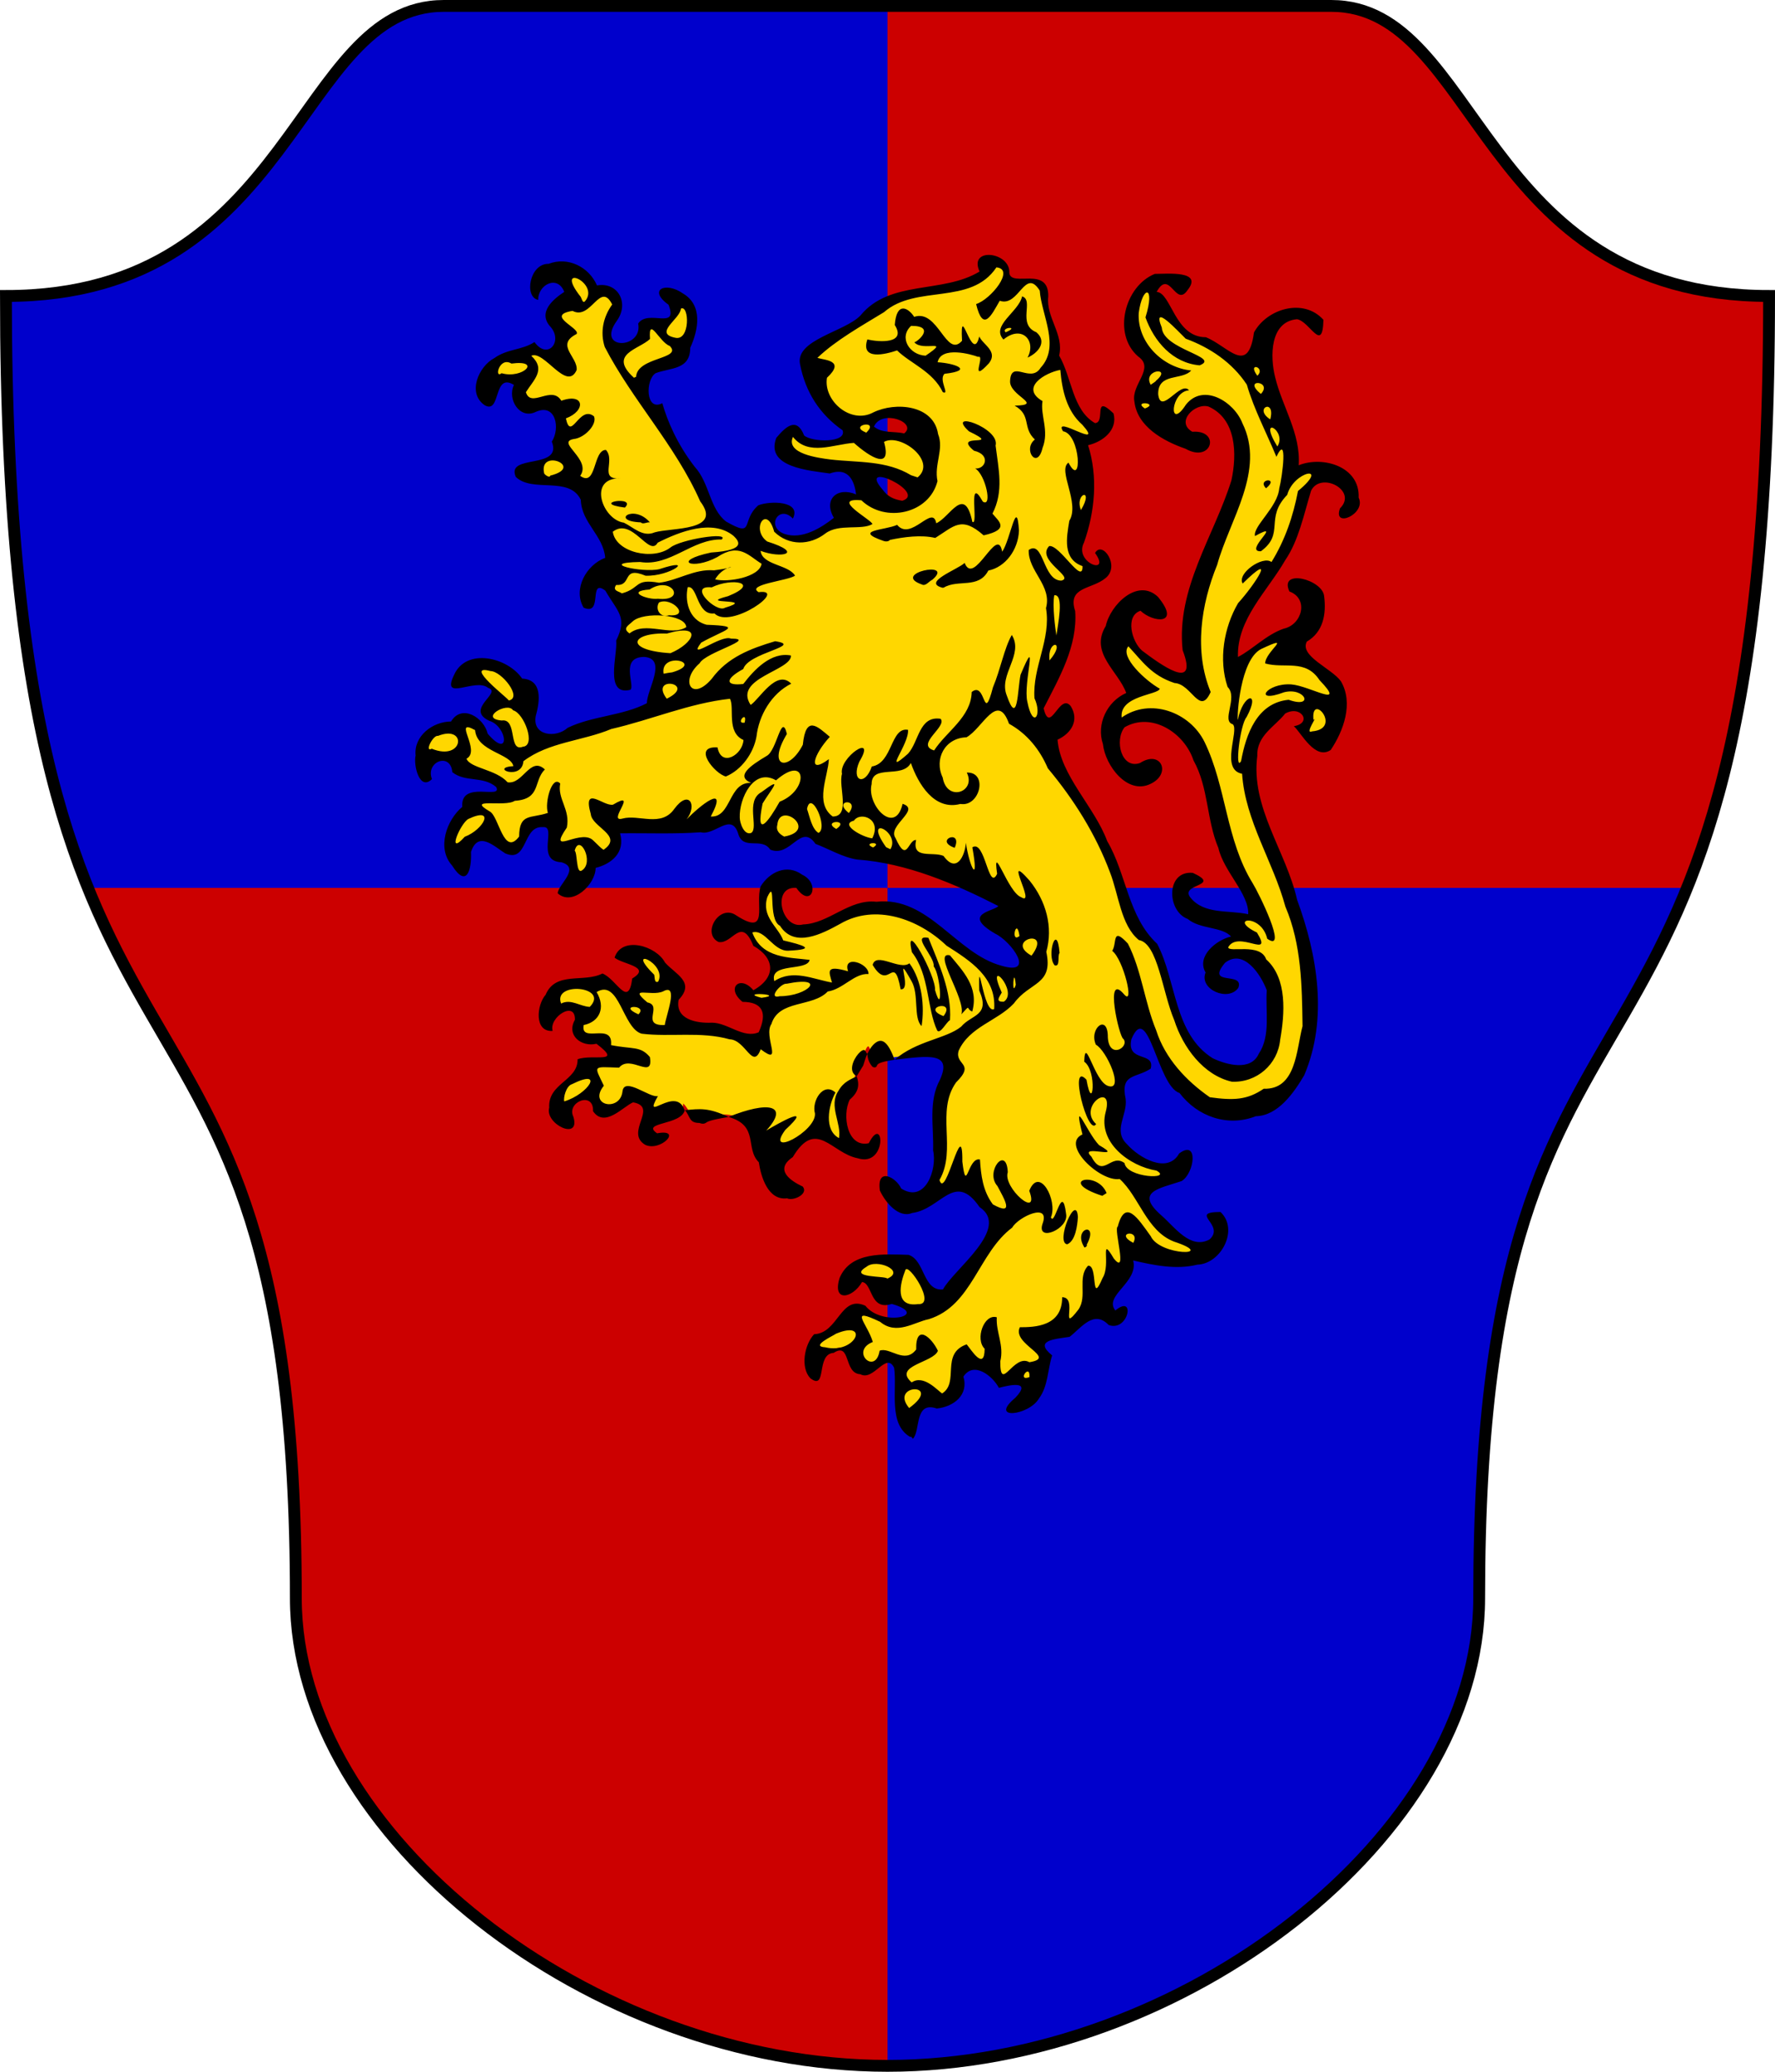
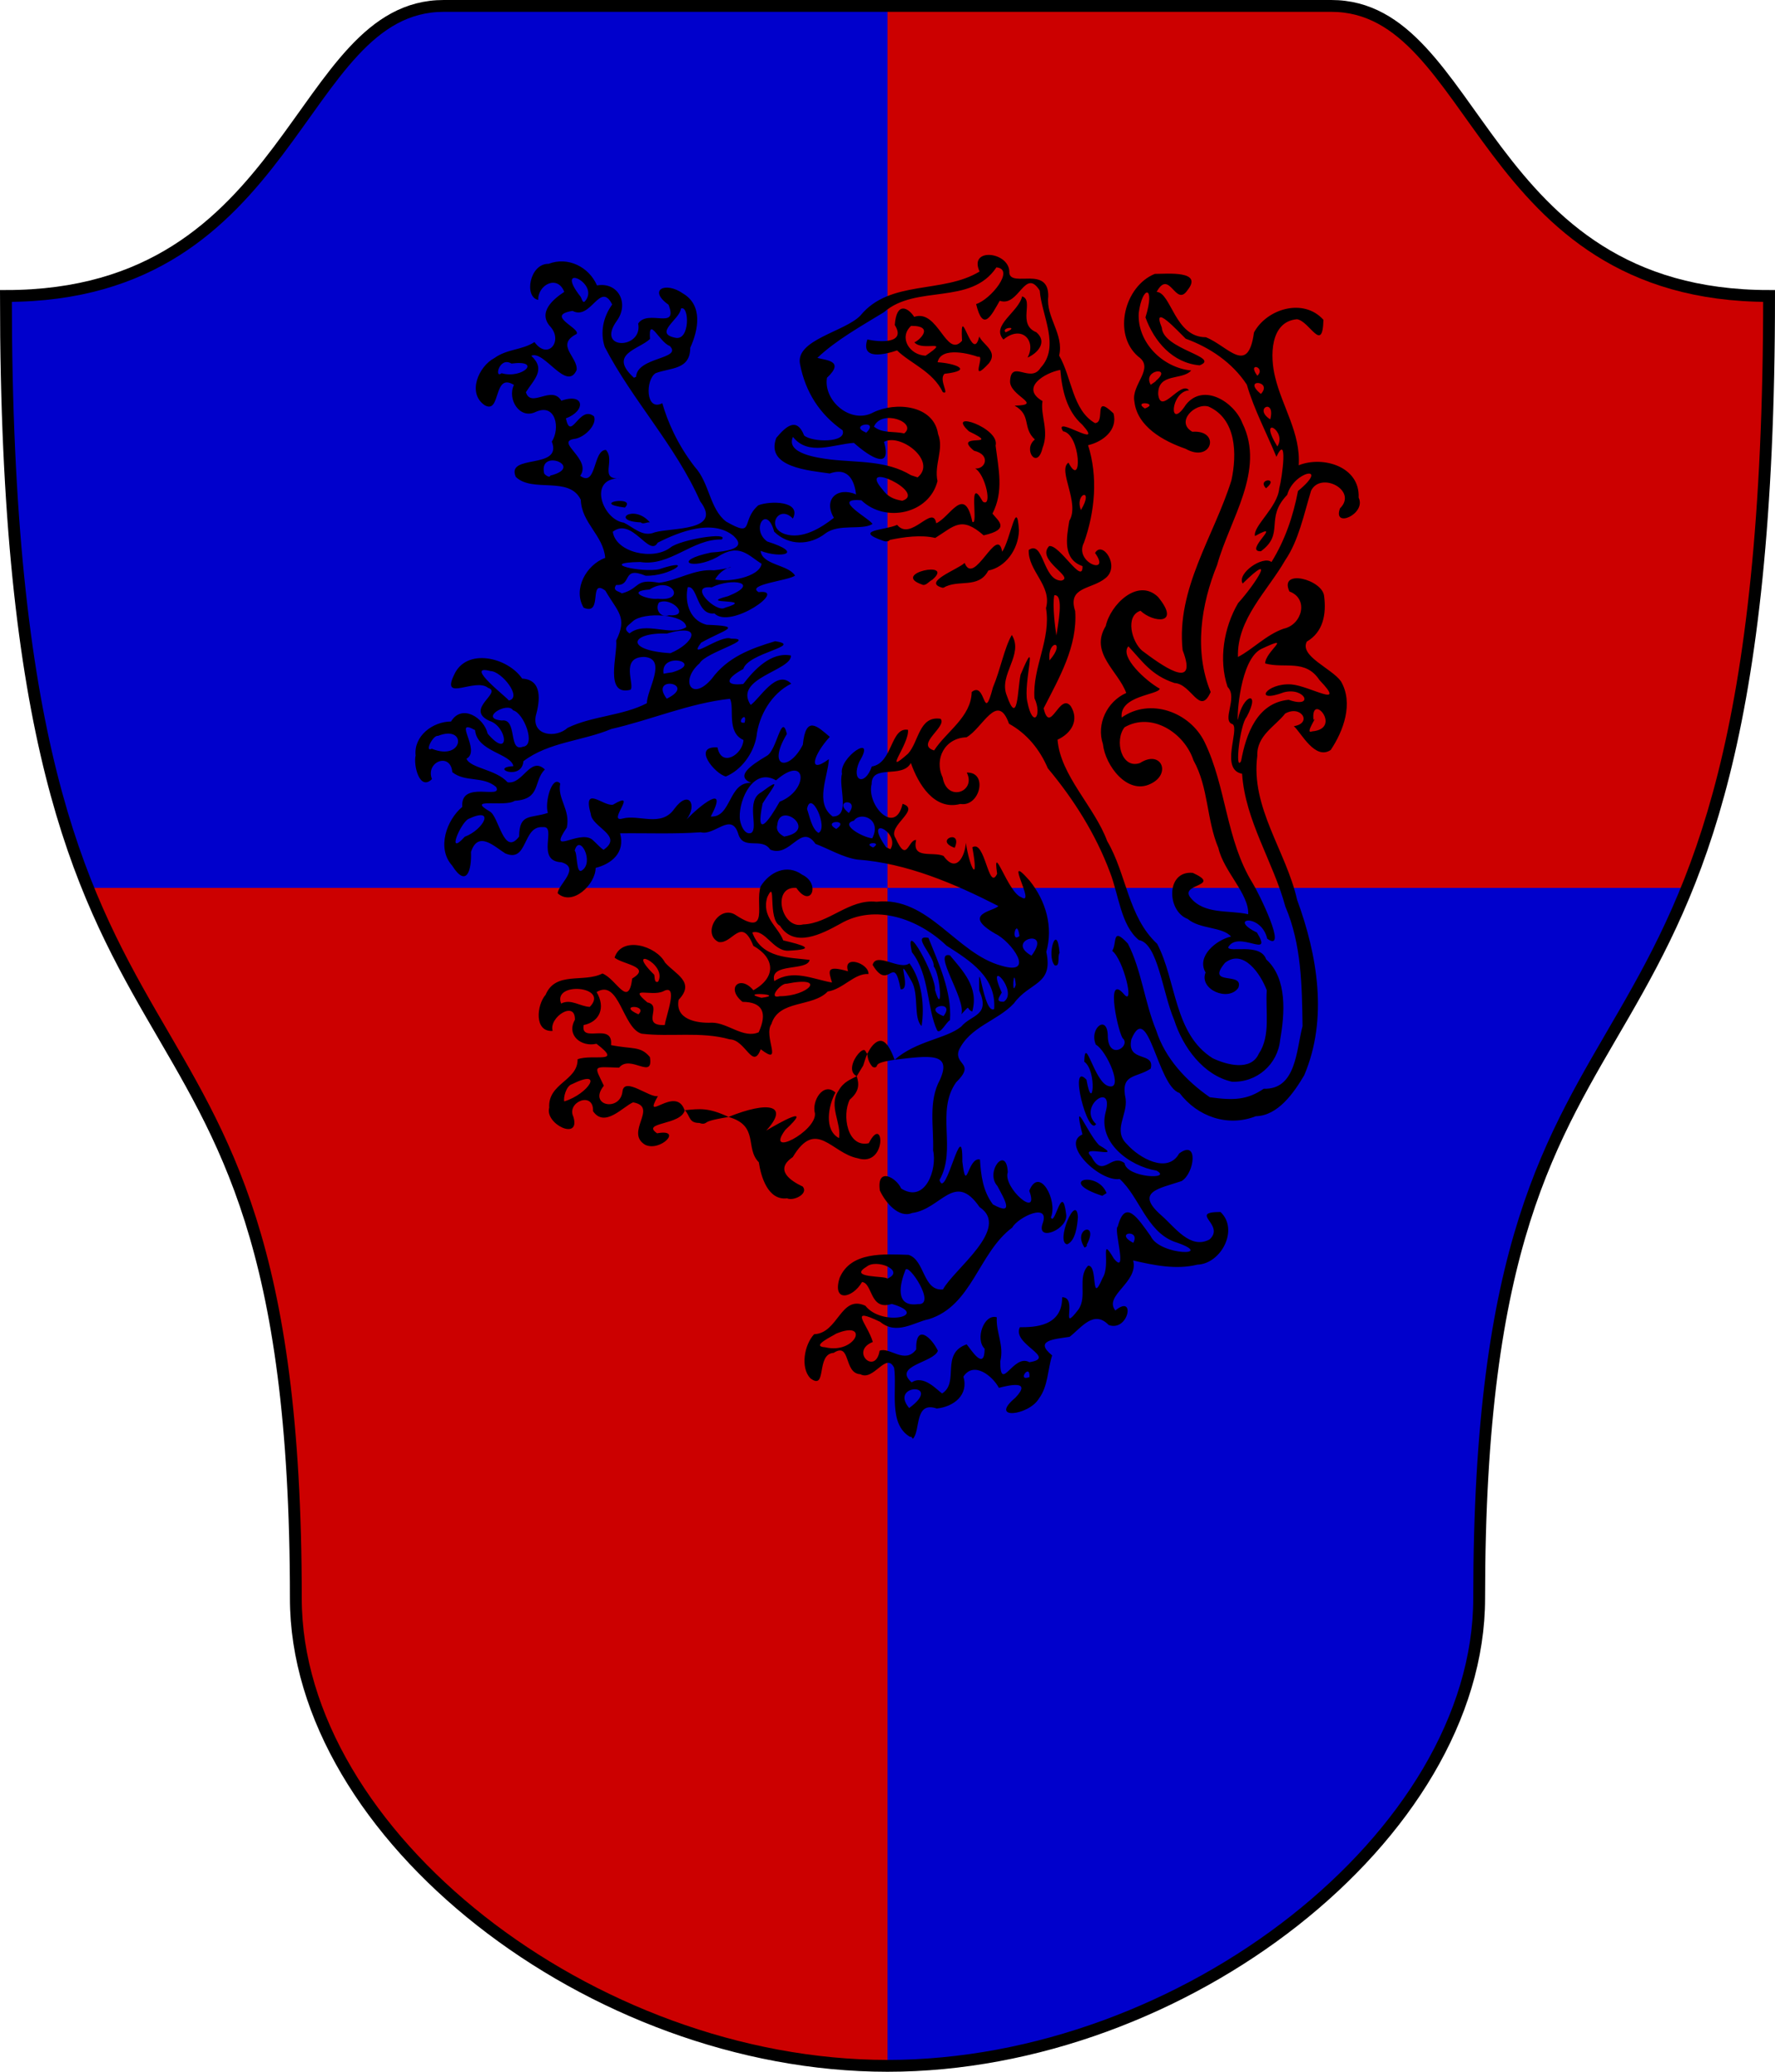
<svg xmlns="http://www.w3.org/2000/svg" width="120px" height="140px" viewBox="0 0 300 350" id="">
  <defs>
    <style type="text/css">
            .shield {
                fill: #0000cc;
            }
            .border {
                fill: none;
                stroke: #000000;
                stroke-width: 2;
            }
            .pattern {
                fill: #cc0000;
            }
            #charge_fill {
                fill: #ffd700;
            }
            #charge_outline {
                fill: #000000;
            }
        </style>
    <style type="text/css">
            .pattern {
                clip-path: url(#boundary);
            }
        </style>
    <clipPath id="boundary">
      <path d="M 75,1 C 50,1 50,50 1,50 C 1,200 50,150 50,270 C 50,310 100,349 150,349 C 200,349 250,310 250,270 C 250,150 299,200 299,50 C 250,50 250,1 225,1 C 200,1 100,1 75,1 z" id="boundary-italian" class="boundary" />
    </clipPath>
  </defs>
  <g>
    <path d="M 75,1 C 50,1 50,50 1,50 C 1,200 50,150 50,270 C 50,310 100,349 150,349 C 200,349 250,310 250,270 C 250,150 299,200 299,50 C 250,50 250,1 225,1 C 200,1 100,1 75,1 z" id="italian" class="shield" />
    <path d="M 150,0 L 150,150 L 300,150 L 300,0 z M 0,150 L 0,350 L 150,350 L 150,150 z" id="quarterly" class="pattern" />
-     <path id="charge_fill" d="m 166.72,43.58 c -2.13,0.1 0.35,2.91 -1.53,3.03 -6.34,3.4 -15.23,1.26 -20.03,7.56 -2.83,2.48 -8.06,2.65 -9.5,6.56 0.42,4.88 3.6,9.09 7.25,11.85 0.14,2.89 -4.1,2.44 -6,1.97 -1.74,0.15 -1.77,-3.25 -3.53,-2 -2.61,1.04 -2.55,4.81 0.21,5.5 2.9,1.32 6.1,1.16 9.1,1.28 1.94,0.63 2.42,3.05 2.62,4.87 -1.55,-1.06 -5.15,-0.88 -4.43,1.75 1.27,1.8 -0.45,2.61 -1.97,3.5 -2.34,1.63 -7.3,2.64 -8.41,-0.87 -0.38,-1.95 2.11,-2.81 3.25,-2 -0.84,-1.78 -4.08,-1.32 -5.53,-0.63 -1.44,1.04 -1.12,4.55 -3.6,3.63 -5.28,-1.48 -4.88,-7.99 -8.18,-11.22 -2.2,-2.87 -3.72,-6.4 -4.94,-9.56 -3.21,0.22 -2.98,-4.97 -0.88,-6.25 2.18,-0.7 5.87,-0.82 5.57,-4 1.68,-3.03 1.81,-7.86 -2.07,-9.16 -0.73,-0.64 -3.17,-0.41 -1.81,0.84 1.77,0.66 2.26,4.23 -0.19,4.03 -1.32,-0.1 -4.26,-0.6 -3.78,1.6 -0.17,2.95 -5.85,3.71 -5.53,0.19 0.84,-2.05 3.12,-4.87 0.78,-6.82 -1.31,-1.15 -3.37,0.19 -3.746,-1.9 -1.758,-2.99 -6.9,-3.71 -9.188,-1.03 -0.667,0.85 -0.769,3.4 -0.09,3.31 0.538,-2.53 4.406,-3.35 5.25,-0.56 -0.544,1.39 -4.385,3.1 -2.718,5.43 2.209,1.44 1.248,6.05 -1.75,4.85 -1.183,-1.61 -2.708,0 -4.25,0.22 -3.48,0.42 -7.619,4.13 -5.625,7.78 0.845,1.56 2.243,0.45 2.156,-1.03 0.226,-1.98 2.456,-2.97 3.937,-1.47 -1.648,1.92 0.601,5.77 3.157,4.12 3.168,-1.3 4.715,3.16 3.219,5.44 0.329,1.45 -0.275,3.4 -2.126,3.63 -1.171,0.72 -4.67,0.1 -4.25,2.18 3.194,2.53 9.312,-0.35 11.094,4.19 0.166,3.84 4.13,6.27 4.15,10.13 -3.002,0.91 -5.573,4.91 -3.681,7.74 1.911,0.26 0.266,-4.63 2.961,-3.24 2.29,2.29 4.68,5.99 2.57,9.24 0.24,2.48 -1.37,5.69 0.4,7.72 2.33,0.8 0.31,-2.41 0.97,-3.59 0.52,-3.13 6.32,-2.22 5.19,1.22 -0.55,1.84 -1.07,4.02 -1.69,5.59 -4.84,2.4 -10.594,2.33 -15.276,5.16 -2.736,0.96 -5.344,-1.88 -3.969,-4.53 0.758,-1.88 0.246,-4.99 -2.312,-4.75 -2.145,-3.5 -8.814,-5.16 -10.781,-0.85 -0.626,0.78 -0.682,2.1 0.718,1.44 1.673,-0.56 5.561,-1.06 5.625,1.44 -0.971,1.26 -3.095,3.62 -0.375,4.28 1.67,0.54 3.768,3.82 1.532,4.75 -3.126,-0.42 -2.999,-5.34 -6.344,-5.19 -1.523,0.28 -2.013,1.93 -3.782,1.66 -3.886,0.85 -4.964,5.89 -2.968,8.87 1.511,0.55 0.164,-2.12 1.437,-2.65 1.231,-1.64 3.884,-0.65 3.907,1.34 2.178,1.61 6.584,0.23 7.531,3.25 -1.011,2.11 -5.267,-0.62 -5.813,2.19 -0.445,2.03 -2.894,3.41 -2.937,5.78 -0.596,2.31 0.81,5.08 2.687,6.09 1.272,-1.76 -0.105,-5.54 2.906,-5.93 2.322,-0.38 4.277,3.83 6.344,1.75 0.843,-1.97 2.573,-5.26 5.156,-3.75 1.029,1.69 -1.005,5.66 2.219,5.62 2.571,0.39 1.646,3.5 0.188,4.72 -1.167,1.85 2.529,1.18 3.062,0.16 1.421,-0.87 1.663,-2.91 2.245,-3.97 2.73,-0.36 4.95,-3.15 3.56,-5.82 5.3,-0.2 10.76,0.36 15.97,-0.37 1.66,-1.29 4.81,-1.89 5.22,0.91 0.8,2.17 4.25,0.35 5.31,2.31 2.64,0.8 4.74,-4.06 7.16,-1.5 3.43,2.72 8.08,3.19 12.39,3.8 6.77,1.41 13.16,4.27 19.3,7.42 -0.37,1.64 -3.78,1.08 -3.16,2.81 2.34,2.02 6.6,3.78 6.38,7.41 -1.68,2.11 -4.9,0 -6.82,-0.83 -5.95,-3.33 -10.57,-10.39 -18.18,-9.46 -4.99,-0.19 -8.98,5.3 -14,3.57 -2.81,-1.33 -2.97,-7.27 0.96,-6.85 0.49,0.54 2.33,2.43 2.16,0.44 -0.96,-3.16 -6.03,-3.32 -7.53,-0.34 -1.38,1.93 0.93,5.88 -1.91,6.75 -2.07,0.11 -4.26,-3.21 -6,-0.69 -1.38,1.08 -0.17,4.08 1.47,2.59 1.17,-1.37 3.55,-1.98 4.38,0.1 1.08,1.95 4.2,3.21 3.37,6.06 -0.55,1.73 -2.96,4.53 -4.37,2.5 -1.49,-1.27 -2.06,1.13 -0.63,1.75 2.27,-0.17 4.69,1.73 3.72,4.19 -0.26,3.68 -4.58,2.09 -6.66,0.97 -2.68,-1.12 -7.05,0.19 -8.37,-3.19 -0.97,-2 2.4,-3.56 0.34,-5.31 -2.55,-2.02 -4.53,-5.93 -8.43,-5.1 -1.08,0.12 -2.42,1.68 -0.63,1.82 1.37,0.17 4.15,1.66 2.35,3.15 -1.08,0.71 -0.76,3.67 -2.76,2.69 -1.53,-0.7 -2.49,-3.76 -4.46,-2.47 -2.899,0.58 -7.098,-0.22 -8.312,3.28 -1.036,1.14 -1.297,4.94 0.5,4.75 0.04,-2.11 3.598,-4.62 4.718,-2.09 0.228,1.39 -1.151,3.37 0.782,4.19 1.553,0.63 3.382,0 4.312,1.74 1.6,1.66 -1.52,2.3 -2.687,1.85 -1.341,-0.21 -2.159,0.21 -2.219,1.56 -1.452,2.53 -5.411,3.97 -4.375,7.53 0.421,1.11 2.215,2.6 3.187,1.69 -0.512,-1.62 -0.6,-3.83 1.438,-4.44 1.771,-0.79 2.776,1.12 2.966,2.41 2.74,1.98 5.54,-4.37 7.97,-1.13 1.14,1.99 -2.34,5.21 0.75,6.32 0.86,0.36 3.05,-0.62 2.65,-1.22 -1.38,0.8 -3.56,-1.23 -1.75,-2.1 1.72,-0.88 4.82,-0.69 4.88,-3.31 1.18,1.05 1.54,3.4 3.53,2.81 2.95,-1.93 7.64,-0.94 8.25,2.82 0.1,2.52 1.81,4.27 2.06,6.65 0.37,2.74 3.99,4.43 6.03,2.53 -0.66,-1.3 -3.48,-1.84 -3.31,-3.93 0.61,-1.81 2.26,-3.02 3.41,-4.47 3.24,-2.91 6.5,1.83 9.62,2.34 1.89,1.08 3.89,-1.76 3,-3.03 -0.88,2.79 -4.6,1.34 -5.06,-0.97 -1.08,-2.54 -0.35,-5.49 1.47,-7.37 -0.37,-1.93 0.44,-3.3 1.28,-5.04 1.18,-3.34 1.17,-2.01 1.72,0.63 0.47,0.67 1.47,-0.95 2.46,-0.7 3.06,0 7.09,-1.9 9.66,0.42 1.15,2.9 -1.96,5.34 -1.5,8.37 -0.49,4.47 1.73,10.04 -1.78,13.57 -1.87,1.84 -4.55,0.38 -5.65,-1.5 -1.97,-1.58 -1.87,2.09 -0.63,2.84 1.27,2.49 4.36,2.64 6.41,1.22 2.25,-1.43 5.43,-4.35 7.97,-1.81 1.56,1.74 4.25,3.66 2.9,6.4 -1.67,3.92 -5.43,6.81 -7.87,10.06 -4.25,0.67 -3.26,-6.7 -7.53,-5.84 -3.84,-0.47 -10.13,0.58 -9.72,5.56 0.94,1.09 2.81,-0.91 3.25,-2 2.57,0.12 1.98,4.75 4.84,3.91 1.34,-0.49 4.91,1.48 2.72,2.81 -2.7,1.09 -5.56,-0.29 -7.59,-1.9 -3.44,-0.41 -4,4.91 -7.41,5.03 -1.6,1.4 -2.58,5.9 0,6.87 0.48,-1.85 0.71,-4.65 3.22,-4.87 3,-1.11 1.98,4.04 4.66,4 1.97,0.15 3.56,-3.52 5.4,-1.47 1.36,3.66 -0.98,8.99 2.5,11.78 1.24,0.1 0.52,-3 1.66,-4.03 1.33,-1.81 3.98,0.15 5.56,-1.59 1.87,-0.97 1.25,-3.08 1.62,-4.5 1.83,-2.51 5.36,-0.28 6.44,1.84 1.28,-0.62 5.04,-0.91 3.78,1.44 -0.2,0.99 -2.78,2.15 -2.03,2.9 4.39,0.1 6.02,-4.85 6.25,-8.47 0.53,-1.07 -2.03,-2.22 -0.53,-3.4 1.88,-1.2 4.57,-0.42 5.81,-2.6 1.59,-1.83 4.12,-1.75 5.75,-0.31 1.17,0.5 2.82,-2.32 1.5,-2.19 -0.99,1.16 -1.86,0.49 -2,-0.81 0.13,-3.02 4.7,-4.77 3.32,-8.22 4.59,1.04 10.39,2.62 14.43,-0.47 1.71,-1.64 2.52,-4.58 0.75,-6.5 -1.21,-0.2 -2.21,0.26 -0.87,1.35 1.72,2.5 -1.96,4.78 -4.13,3.34 -2.73,-1.48 -5.01,-3.96 -6.93,-6.31 -1.56,-2.72 2.56,-3.82 4.44,-4.27 1.94,-0.23 3.14,-3.43 2.06,-4.61 -1.55,0.59 -2.44,2.82 -4.54,2.25 -3.1,-0.53 -6.67,-2.66 -7.21,-5.96 0.21,-2.41 1.28,-4.66 0.65,-7.16 -0.16,-2.67 3.4,-2.49 4.5,-3.97 -0.71,-1.4 -3.69,-1.16 -3.44,-3.37 -0.34,-1.78 2.01,-4.66 3.41,-2.38 2.21,3.55 2.73,8.42 6.28,10.88 3.03,3.67 8.32,4.56 12.6,2.96 5.56,-1.58 8.27,-8.03 8.96,-13.33 1.59,-10.72 -2.32,-21.14 -6.11,-30.93 -2.51,-5.71 -5.22,-12.31 -3.26,-18.52 1.29,-2.16 3.18,-4.24 5.34,-5.47 1.94,-1.04 4.31,1.97 2,3.1 0.55,1.18 2.54,4.59 4.72,3.47 2.75,-3.77 4.28,-10.5 -0.78,-13.05 -1.59,-1.15 -4.69,-3.07 -3.16,-5.33 2.81,-1.53 4,-6.54 1.6,-8.69 -0.94,-0.69 -3.63,-1.94 -4.06,-0.31 0.6,1.23 2.68,2 2.28,3.88 -0.23,3.95 -4.94,3.83 -7.25,6.09 -1.24,0.6 -4.15,3.73 -4.47,2.06 0,-9.26 9.4,-14.79 11.06,-23.62 0.92,-2.37 0.82,-6.61 4.34,-6.35 2.78,-0.15 4.93,3.33 2.76,5.32 -0.43,1.69 2.37,0.1 2.37,-0.97 0.43,-2.97 -1.56,-6.31 -4.81,-6.63 -1.84,-0.46 -3.82,-0.17 -5.5,0.66 1.02,-8.05 -6.79,-15.3 -3.63,-23.28 0.95,-2.51 4.64,-3.72 6.25,-1.19 0.9,1.54 1.87,1.34 1.61,-0.47 -2.98,-4.03 -10.71,-1.33 -11.11,3.6 -0.11,2.37 -2.87,3.28 -4.53,1.71 -1.91,-1.64 -4.21,-2.3 -6.5,-3.03 -2.82,-1.49 -3.05,-5.5 -5.65,-6.97 -1.3,-0.46 1.27,-3.29 2.5,-1.9 0.75,0.8 2,2.29 2.62,0.62 1.41,-1.91 -2.04,-1.75 -3.19,-1.75 -6.39,-0.42 -9.21,9.63 -4.37,13.32 2.92,2.6 -2.07,5.75 -0.47,8.81 1.43,4.15 6.19,6.05 10.09,7.09 2.02,0.15 1.72,-2.85 -0.25,-2.5 -2.76,0.31 -3.12,-3.58 -0.93,-4.59 3.36,-2.45 7.02,1.88 7.43,5.09 1.63,8.83 -4.7,16.35 -6.98,24.47 -1.52,4.48 -2.14,9.49 -0.77,14.06 -0.1,2.87 -3.65,1.28 -4.9,0.25 -3.21,-1.53 -6.62,-4.99 -5.07,-8.81 0.79,-1.45 2.2,-1.37 3.32,-0.22 0.96,0.84 3.23,0.52 1.97,-1.09 -1.39,-3.54 -5.83,-2.6 -7.44,0.12 -1.86,2.73 -3.55,6.57 -1,9.44 0.81,1.65 3.4,3.81 2.59,5.38 -4.22,1.76 -4.83,7.17 -2.78,10.81 1.12,2.9 4.98,5.54 7.66,2.81 1.4,-1.29 -0.32,-3.36 -1.88,-2.16 -2.71,1.95 -5.35,-1.54 -4.75,-4.18 0.37,-4.19 6.2,-3.96 8.91,-2.13 6.26,4.08 6.34,12.54 8.21,19.07 0.88,4.85 5.72,8.27 5.57,13.31 -3.69,-0.95 -9.64,0.18 -11.09,-4.29 -0.1,-1.32 2.62,-1.42 2.28,-2.21 -2.6,-2.24 -5.08,1.7 -3.75,3.97 1.46,3.82 6.39,3.06 9.25,5.06 2.07,1.44 -2.02,1.17 -2.66,2.44 -1.72,1.08 -1.77,3.07 -1.38,4.68 -0.69,2.61 4.73,3.78 4.66,1.35 -1.2,-0.23 -3.95,-0.51 -3,-2.41 1.17,-3.28 5.53,-2.46 6.88,0 2.9,3.05 1.87,7.47 1.75,11.28 -0.29,3.18 -2.86,6.42 -6.38,5.35 -6.79,-1.02 -9.3,-8.49 -10.62,-14.35 -0.74,-3.21 -1.92,-6.26 -4.22,-8.56 -3.32,-5.07 -4.18,-11.44 -7.19,-16.72 -2.56,-5.36 -7.34,-9.85 -7.78,-16.03 2.2,-0.43 4.1,-4.04 1.81,-5.34 -0.99,0.72 -2.59,3.8 -3.78,1.53 -0.93,-2.56 2.09,-4.77 2.63,-7.28 1.89,-3.83 2.8,-8.11 2.12,-12.32 0.55,-3.43 7.01,-2.36 6.22,-6.25 0.3,-0.9 -2.26,-2.65 -1.1,-0.84 0.99,1.96 -1.87,2.3 -2.74,0.91 -2.44,-2.52 0.77,-5.73 0.65,-8.6 0.71,-3.86 0.47,-7.95 -0.75,-11.62 2.5,-0.13 6.37,-3.42 3.56,-5.53 -0.81,-0.1 0,2.76 -1.68,2.65 -4.42,-2.12 -4.57,-8.12 -6.63,-12.03 0.67,-3.72 -2.51,-6.84 -1.91,-10.62 -0.41,-3.49 -5.79,-0.1 -6.53,-3.19 0.12,-1.67 -1.84,-2.78 -3.37,-2.53 z m -16.53,26.5 c 1.95,-0.36 5.11,1.96 2.78,3.65 -1.84,-0.47 -5.28,0.1 -5.72,-1.93 0.51,-1.08 1.7,-1.75 2.94,-1.72 z m -1.63,9.97 c 2.13,0.3 5.39,1.55 5.32,4.06 -1.79,2.38 -5.11,-0.46 -6.04,-2.41 -0.44,-0.67 -0.12,-1.6 0.72,-1.65 z" />
    <path id="charge_outline" d="m 162.49,171.35 c 0.81,-2.55 -4.98,-10.68 -1.94,-9.96 2.19,2.64 4.93,5.4 3.77,9.5 -1.13,-0.45 -0.16,-1.37 -1.83,0.46 z m -6.73,1.99 c -1.42,-1.36 -0.4,-5.31 -1.69,-7.57 -3.12,-5.55 0.26,1.59 -1.85,1.36 -1.19,-6.39 -1.94,0.6 -4.73,-4.12 0.59,-2.27 4.57,0.99 6.22,-0.27 2.17,2.97 2.57,7.38 2.05,10.6 z m 3.71,-1.68 c 2.22,-2.93 -4,-1.52 0,0 z m -1.06,2.45 c -1.78,-3.73 -1.28,-9.42 -4.28,-13.24 -1.43,-6.15 4.12,4.12 3.9,6.38 1.36,4.69 0.94,-2.6 -0.22,-3.98 0.22,-1.69 -3.92,-5.41 -0.89,-4.83 1.72,4.31 3.97,9.06 3.64,13.9 -0.65,0.36 -1.59,2.37 -2.15,1.77 z m 4.03,-0.66 c 1.75,-2.09 4.97,-1.78 3.07,-6.11 -0.2,-6.97 0.7,4.12 2.52,3.13 0.37,-5.37 -3.98,-8.11 -8.05,-10.71 -4.68,-4.48 -12.02,-7.2 -18.03,-3.66 -3.04,1.67 -7.69,4.12 -10.12,0.3 -2.16,-1.08 -0.56,-8.24 -2.14,-4.85 -1.06,3.34 1.83,5.02 2.69,7.32 3.33,0.79 5.86,1.51 0.84,1.74 -2.55,0.1 -3.91,-3.72 -6.07,-3.08 1.61,4.44 6.33,4.19 9.69,4.63 -0.38,1.98 -6.85,0.4 -5.97,3.59 3.15,-2.06 6.47,-0.34 9.75,0.24 -0.53,-1.89 -1.15,-3.01 2.72,-1.9 -0.98,-2.85 3.53,-1.38 3.45,0.46 -2.4,-0.16 -4.31,2.58 -6.89,2.95 -2.57,2.71 -8.24,1.35 -9.52,5.49 -1.43,2.07 2.13,7.27 -1.81,4.27 -1.37,3.61 -2.53,-1.61 -5.26,-1.68 -4.87,-1.37 -9.99,-0.35 -14.87,-0.95 -3.22,-0.92 -3.78,-9.36 -7.61,-7.03 1.56,2.6 0.53,5.03 -2.179,5.57 -0.6,3.21 5.019,-0.59 4.619,3.39 3.72,0.74 4.97,0.11 6.57,2.02 0.65,3.99 -3.31,-0.54 -5.21,1.79 -4.51,-0.14 -4.25,-0.47 -2.57,3.05 -2.739,3.39 2.76,4.47 3.15,0.96 0.3,-2.57 4.68,1.2 5.99,0.78 -2.75,4.85 3.03,-1.95 4.5,2.4 2.63,-0.25 3.98,-0.47 7.43,1.13 6.68,-2.7 10.39,-2.08 6.37,2.31 2.11,-1.26 8.18,-4.7 3.22,-0.11 -3.53,4.82 5.26,0.28 5.02,-2.78 -0.6,-2.08 1.4,-5.4 3.46,-3.54 -1.21,2.23 -1.96,6.35 0.6,7.7 0.47,-2.46 -1.81,-5.46 -0.1,-7.97 0.91,-1.64 2.2,-1.97 3.1,-2.49 -1.45,-0.72 -0.65,-2.71 0.25,-3.76 0.45,-0.52 0.92,-0.81 1.15,-0.58 0.12,0.12 0.17,0.37 0.39,0.57 0.46,-0.96 0.97,-1.6 1.48,-1.94 1.01,-0.68 2.01,-0.15 3.13,2.94 3.66,-3.22 8.7,-3.54 11.24,-5.59 z m -14.23,6.6 c -0.11,0.24 -0.29,0.37 -0.73,0.19 -0.73,-0.79 -0.84,-1.65 -0.89,-2.2 -0.3,0.61 -0.43,1.19 -0.69,1.96 l -1.1,1.81 c 0.43,1.38 0.45,2.56 -1.18,3.96 -1.34,2.64 -0.42,8.18 3.22,7.36 2.62,-5.15 3.14,4.15 -1.89,2.54 -4.42,-0.85 -7.01,-6.81 -10.96,-0.19 -3.21,2.17 -0.31,4.04 1.69,4.98 1.02,1.27 -1.65,2.5 -2.65,1.98 l 0,0 c -3.25,0.41 -4.43,-3.71 -4.78,-6.09 -2.38,-2.38 0.1,-6.18 -5.11,-7.65 -3.41,0.55 -3.61,0.84 -3.87,1.01 -0.26,0.16 -0.58,0.19 -1.07,0 -1.8,0 -1.49,-1.1 -2.46,-2.19 -0.55,2.62 -7.51,2.01 -4.68,3.94 4.43,-0.83 0.6,3.16 -2,1.95 -3.56,-2.12 2.33,-6.41 -2.06,-7.18 -1.66,0.68 -4.8,4.39 -6.77,1.49 0.15,-3.45 -4.549,-1.56 -3.319,0.95 1.26,4.15 -4.866,1.24 -4.087,-1.54 -0.24,-4.16 4.857,-4.52 4.797,-8.18 2.599,-0.95 7.789,0.89 3.189,-2.62 -2.559,0.6 -5.139,-1.44 -3.639,-4.05 0.1,-3.36 -4.444,-0.42 -3.767,1.88 -3.172,0.22 -2.693,-4.4 -1.191,-6.1 1.698,-4.05 6.458,-1.98 9.607,-3.6 2.41,0.95 4.37,5.98 5.04,0.84 3.37,-1.99 -1.67,-2.39 -2.99,-3.52 1.22,-3.74 7.05,-1.99 8.52,0.82 1.72,1.97 5.2,3.29 2.31,6.3 -0.63,3.33 3.04,3.99 5.63,3.87 2.68,0 5.31,2.74 7.9,1.62 1.49,-3.27 0.69,-5.12 -2.74,-5.14 -2.89,-2.35 -0.39,-4.64 1.84,-1.96 3.95,-2.2 3.61,-5.49 0,-7.5 -2.07,-5.13 -3.52,-0.23 -5.88,-0.65 -2.91,-1.4 0.13,-6.53 3.01,-4.48 5.65,3.63 3.12,-1.88 4.09,-4.9 1.48,-2.43 4.44,-3.88 7.03,-1.99 3.17,1.48 1.52,5.84 -0.98,2.23 -4.27,-0.36 -2.54,7.15 1.14,6.17 4.37,-0.14 7.77,-4.34 12.39,-3.83 8.79,-0.98 13.46,8.75 21.14,10.81 5.87,1.75 1.69,-4.1 -1.05,-5.41 -5.84,-3.4 -0.16,-3.78 0.51,-4.68 -7.41,-3.79 -15.5,-7.25 -23.85,-7.85 -2.42,-0.36 -4.79,-1.8 -7.05,-2.65 -2.5,-3.63 -4.18,2.41 -7.65,0.97 -1.48,-2.22 -4.62,0.3 -5.44,-2.78 -1.2,-3.56 -3.96,0.48 -6.3,-0.15 -4.53,0.33 -9.1,0.12 -13.64,0.18 0.92,3.27 -1.47,5.17 -4.13,5.84 0,2.77 -3.899,6.54 -6.405,4.3 0,-1.44 3.956,-4.28 0.63,-5.25 -4.469,-0.19 -0.666,-6.21 -3.141,-5.94 -3.502,-0.26 -2.475,6.11 -6.357,4.44 -1.796,-1.12 -4.577,-3.94 -5.791,-0.25 0.131,2.94 -0.699,6.25 -3.203,2.29 -2.624,-2.92 -0.92,-7.69 1.732,-9.9 -0.367,-4.58 6.873,-1.15 5.729,-3.35 -2.228,-1.92 -5.225,-0.75 -7.414,-2.51 -0.31,-3.46 -4.58,-1.75 -3.443,1.17 -2.085,2.07 -3.155,-2.33 -2.762,-3.98 -0.342,-3.29 2.872,-5.74 5.985,-5.75 1.837,-3.03 5.562,-0.65 6.197,2.06 3.873,4.51 3.359,-1.22 0.29,-2.17 -4.271,-1.99 2.298,-4.79 -0.221,-5.57 -2.125,-1.79 -8.007,2.47 -5.763,-2.17 2.072,-4.7 9.081,-2.98 11.521,0.6 3.454,0.19 3.019,3.75 2.293,6.34 -0.62,3.33 3.42,3.77 5.394,1.98 4.109,-2.01 9.309,-2.03 13.389,-4.16 0,-2.3 3.52,-7.52 -0.43,-7.82 -4.22,0 -1.52,4.82 -2.35,5.55 -4.46,1.11 -2.13,-5.97 -2.41,-8.31 1.96,-3.97 0.27,-4.82 -1.83,-8.44 -2.939,-2.2 -0.3,4.33 -3.669,2.88 -1.85,-3.13 0.45,-7.24 3.649,-8.42 -0.32,-3.8 -4.009,-5.9 -4.129,-9.81 -1.96,-4.08 -8.151,-1.12 -10.982,-3.86 -1.751,-3.95 7.962,-1.15 6.085,-5.96 1.442,-2.21 0.704,-6.53 -2.682,-5.04 -2.738,1.37 -4.897,-2.14 -3.713,-4.54 -3.56,-2.21 -2.154,4.99 -4.929,3.44 -3.025,-2.03 -1.055,-6.58 1.621,-7.98 2.183,-1.57 4.645,-1.32 6.772,-2.7 2.24,3.08 4.818,-0.1 2.761,-2.52 -2.4,-2.54 0.59,-4.85 2.277,-5.96 -1.173,-2.98 -4.49,-1.15 -4.399,1.35 -2.433,-0.44 -1.488,-6.15 1.752,-6.09 3.247,-1.26 6.807,0.5 8.176,3.65 3.59,-0.63 5.49,3.03 3.35,5.98 -3.63,5.03 4.45,4.82 3.61,0.46 1.64,-2.5 6.86,1.21 5.13,-3.18 -3.54,-2.52 -0.51,-3.98 2.44,-1.9 3.39,1.99 2.62,6.14 1.23,9.17 0,3.79 -3.39,3.34 -5.86,4.3 -1.71,1.07 -1.74,6.53 1.14,5.07 0.84,2.96 2.5,6.89 5.46,10.72 2.54,2.75 2.52,7.12 5.32,9.27 4.98,2.84 2.4,-0.1 5.44,-2.74 1.95,-0.79 7.35,-0.79 5.85,2.24 -2.36,-2.49 -4.68,1.47 -1.36,2.61 2.93,0.96 6.17,-1.06 8.29,-2.74 -1.84,-3.12 0.56,-5.29 3.75,-3.96 -0.23,-1.86 -1.04,-4.74 -4.44,-3.53 -3.41,-0.5 -10.93,-1.01 -9.05,-6.01 1.72,-2.07 3.49,-3.51 4.71,-0.41 1.32,1.16 7.27,1.29 6.5,-0.88 -3.84,-2.68 -6.28,-6.41 -7.2,-11.2 -0.79,-4.11 7.6,-5.45 10.22,-8.19 4.97,-6.09 13.9,-3.63 20.13,-7.43 -1.93,-4.2 5.26,-3.33 5.03,0.26 0.35,2.47 6.68,-1.29 6.58,3.95 -0.42,3.54 2.69,6.38 1.84,9.99 2.16,3.71 2.23,9.2 6.06,11.41 1.89,-0.1 -0.46,-5.09 3.13,-1.64 0.76,2.8 -1.81,4.8 -4.3,5.37 1.69,5.32 1.18,11.18 -0.69,16.45 -1.78,3.42 4.69,5.67 1.87,1.76 1.24,-2.19 4.31,2.26 1.76,4.25 -2.32,1.94 -6.49,1.4 -5.12,5.56 0.42,5.96 -2.7,11.27 -5.33,16.43 1.09,4.62 2.67,-2.74 4.58,-0.37 1.48,2.39 0.1,4.6 -2.23,5.67 0.46,6.04 6.26,11.34 8.39,17.13 3.29,5.59 3.51,12.78 8.45,17.36 3.27,6.24 2.82,15.23 9.39,19.33 2.35,1.12 6.45,2.22 7.78,-0.76 2.05,-3.05 1.1,-7.2 1.35,-10.73 -0.99,-2.65 -3.92,-7.1 -7.06,-4.63 -3.37,4.06 3.29,1.37 2.26,4.21 -1.68,2.44 -6.7,0.27 -5.54,-2.58 -1.59,-2.72 1.79,-5.5 4.3,-6.07 -1.41,-1.67 -5.26,-1.22 -7.31,-2.97 -3.57,-1.32 -3.71,-8.22 0.85,-7.79 5.06,2.31 -2.36,1.78 -0.37,4.21 2.34,2.86 6.43,2.04 9.73,2.78 0.2,-3.37 -4.16,-7.27 -5.03,-11.18 -2.04,-4.82 -1.64,-10.19 -4.21,-14.81 -1.53,-4.65 -7.05,-8.24 -11.65,-5.6 -1.77,2.23 -0.51,7.15 2.61,6.04 3.58,-2.3 5.35,1.82 1.81,3.51 -3.91,1.95 -7.68,-3.04 -8.08,-6.71 -1.14,-3.38 0.7,-7.2 3.94,-8.63 -1.32,-3.69 -6.25,-6.76 -3.46,-11.31 0.75,-3.54 5.37,-8.2 8.82,-4.93 3.96,4.8 -0.8,4.4 -2.95,2.35 -2.63,0.86 -1.5,5.23 0.28,6.75 2.84,2.12 9.66,7.24 6.84,-0.1 -1.11,-10.38 5.31,-19.26 8.25,-28.69 0.95,-4.41 0.86,-10.36 -3.88,-12.46 -2.29,-0.67 -5.63,2.61 -2.73,4.26 4.85,-0.35 3.31,5.4 -1.15,2.87 -3.74,-1.29 -8.17,-3.74 -8.64,-7.98 -0.58,-2.89 3.54,-5.6 0.64,-7.6 -4.4,-3.8 -2.27,-11.92 2.81,-13.96 2.13,0 8.23,-0.61 5.52,2.76 -2.02,2.98 -3.01,-3.73 -5.21,0.28 2.48,0.15 3.05,7.67 8.32,7.66 3.76,1.5 7.12,6.59 8.13,-0.8 2.16,-4.01 8.37,-5.9 11.74,-2.14 -0.14,5.77 -2.31,0.22 -4.47,-0.1 -4.61,0.4 -4.56,6.36 -3.69,9.8 1.2,5 4.34,9.49 3.98,14.87 4.1,-1.64 10.37,0.22 10.13,5.47 1.34,2.74 -4.43,5.3 -3.15,1.81 3.06,-3.03 -3.25,-6.3 -4.89,-2.98 -1.23,4.04 -2.1,8.42 -4.37,11.74 -2.99,5.21 -8.19,9.96 -7.99,16.35 2.46,-1.26 4.77,-3.75 7.72,-4.78 3.12,-0.65 4.31,-5.06 0.98,-6.29 -1.82,-3.93 5.65,-2.03 5.87,0.82 0.38,2.98 -0.14,6.03 -2.93,7.65 -1.27,2.46 4.2,4.51 5.77,6.71 2.16,3.71 0.42,8.4 -1.73,11.6 -2.66,1.78 -4.97,-2.9 -6.23,-4.02 3.18,-0.5 1.24,-3.64 -1.46,-2.14 -1.75,2.22 -4.84,3.72 -4.72,7.16 -1.14,8.73 4.88,16.09 6.73,24.31 3.45,9.39 5.25,20.13 1.2,29.65 -1.73,2.92 -4.42,6.83 -8.17,6.91 -4.74,1.86 -9.85,0.1 -12.91,-3.93 -3.71,-1.12 -5.28,-15.85 -8.13,-9.07 -0.87,4.01 4.04,2.01 3.27,4.96 -2.5,1.67 -5.16,0.76 -4.24,5.12 0.35,2.75 -2.23,5.35 0.25,7.67 1.98,2.26 6.83,5.08 8.8,1.54 3.32,-2.46 2.59,3.39 0.4,4.67 -3.73,1.27 -8.06,1.77 -3.35,5.85 2.21,1.93 4.84,5.76 8.08,4.01 2.76,-2.49 -3.68,-4.62 1.85,-4.64 3.15,2.94 0.12,8.77 -3.92,8.9 -3.58,0.89 -7.33,0.1 -10.84,-0.71 0.96,3.7 -5.03,5.91 -3.01,8.45 3.48,-2.88 2.23,3.68 -1.13,2.45 -2.53,-2.64 -4.65,0.51 -6.6,2 -2.61,0.4 -6.09,0.6 -2.95,3.14 -0.77,2.34 -0.67,5.19 -2.22,7.26 -1.69,2.92 -8.61,3.73 -3.99,-0.12 2.94,-3.1 -1.3,-2.05 -2.79,-1.66 -1.08,-2.02 -4.25,-4.57 -6,-1.9 0.92,3.11 -1.63,5.09 -4.5,5.39 -3.85,-1.31 -2.71,3.82 -4.04,5.11 l 0,0 -0.33,-0.39 -0.1,0.1 c -3.8,-2.16 -2.2,-8.03 -2.74,-11.7 -1.35,-2.78 -3.47,2.33 -5.7,1.09 -2.89,-0.14 -1.55,-5.51 -4.52,-3.61 -3.07,0.19 -1.03,6.48 -3.94,4.29 -1.7,-1.79 -1.03,-5.65 0.64,-7.44 4.13,-0.17 4.45,-6.74 8.66,-4.81 2.86,3.63 11.12,1.61 4.47,-0.31 -3.77,1.22 -3.2,-3.5 -5.03,-3.7 -1.6,2.77 -5.1,3.49 -3.79,-0.7 1.91,-4.5 7.55,-4 11.65,-3.89 2.79,0.89 2.4,6.17 5.82,5.84 1.78,-3.36 11.53,-10.34 6.18,-13.91 -4.23,-6.14 -6.48,0.36 -11.4,1 -2.24,0.93 -4.51,-1.75 -5.45,-3.8 -0.58,-4.06 2.78,-2.21 3.6,-0.34 4.1,2.6 6.12,-3.29 5.4,-6.43 0.13,-4.06 -0.84,-8.25 1.16,-11.95 2.1,-4.68 -1.87,-4.05 -7.67,-3.37 -2.85,0.42 -2.89,0.77 -2.99,1.02 z M 98.901,50.86 c 2.579,-3.06 -5.425,-6.64 -0.77,-0.73 0.2,0.29 0.34,1.23 0.77,0.73 z m 15.229,6.2 c 2.56,0.58 2.36,-5.65 0.95,-4.92 -0.1,1.75 -4.71,4.16 -0.95,4.92 z m 98.38,6.42 c 1.51,-1.44 -1.82,-2.43 0,0 z M 84.777,63.05 c 3.564,1.02 6.88,-2.31 1.664,-1.63 -2.069,-1.24 -2.95,2.65 -1.664,1.63 z m 22.733,0.65 c 0.1,-3.43 7.94,-3 5.68,-5.26 -1.72,-0.59 -3.62,-5.21 -3.33,-1.18 -1.84,1.78 -7.16,2.53 -2.71,6.56 l 0.36,-0.17 0,0.1 z m 87.83,0.65 c 2.99,-2.47 -2.35,-1.98 -0.85,0.66 0.1,-0.11 0.98,-0.62 0.85,-0.66 z m 17.77,2.2 c 2.11,-2.25 -3.29,-2.67 0,0 z m -19.61,2.46 c 2.57,-0.95 -2.17,-1.39 0,0 z m 21.19,1.84 c 0.97,-3.66 -2.95,-1.89 0,0 z m -61.88,2.38 c 2.34,-1.83 -3.78,-4.19 -5.1,-1.16 1.44,1.2 3.45,0.74 5.1,1.16 z m -6.55,0 c 2.79,-2.5 -3.14,-1.42 0.13,-0.16 l 0,0 -0.15,0.17 z m 69.63,2.2 c 1.74,-2.65 -3.44,-5.59 0,0 z M 93.004,80.35 c 5.937,-1.49 -1.992,-4.71 -1.041,-0.41 0.03,0.22 0.944,0.9 1.041,0.41 z m 62.086,0.3 c 3.35,-2.74 -2.91,-7.53 -5.68,-6 1.37,4.87 -2.3,2.65 -5.09,0.17 -3.43,0.22 -7.69,2.28 -10.3,-1.01 -1.27,2.82 4.17,3.54 6.36,3.82 4.69,0.53 9.42,0.13 13.61,2.66 z m -2.59,3.95 c 4.32,-1.38 -7.88,-7.08 -3.3,-1.85 0.85,1.18 1.9,1.62 3.3,1.85 z m 30.19,1.57 c 2.34,-3.88 -1.12,-2.92 0,0 z M 105.7,85.76 c -6.279,-0.79 2.06,-2.1 -0.1,0 z m 2.61,2.49 c -5.3,-0.22 -1.18,-3.19 1.53,0 -0.44,-0.1 -1.2,0.41 -1.53,0 z m 2.32,1.69 c 2.91,-0.85 11.59,-0.15 7.71,-5.25 -4.15,-9.41 -11.48,-17.09 -16.13,-26.08 -0.81,-2.48 -0.26,-5.07 1.26,-7.17 -2.05,-4.05 -3.579,2.75 -6.699,1.08 -4.734,0.77 1.33,2.89 0.69,3.9 -3.666,1.87 0.22,3.85 0,6.09 -1.68,3.76 -5.518,-3.45 -7.67,-2.4 2.538,2.34 0.411,4.04 -0.907,6.15 0.857,2.76 4.363,-1.26 5.992,1.44 3.915,-1.4 4.205,1.71 0.765,2.98 0.87,4.04 2.26,-2.33 4.749,-0.35 0.59,1.34 -1.549,3.66 -3.439,3.84 -3.068,0.57 3.109,3.41 1.11,6.22 2.799,2.01 2.129,-4.4 4.349,-4.38 1.67,1.8 -1.28,5.1 2.44,4.8 -5.609,-0.11 -3.02,7 0.59,7.49 1.61,0.77 3.18,2.5 5.2,1.64 z m -5.54,10.31 c 3.2,-0.86 2.09,-2.56 6.3,-1.8 3.18,-0.38 5.94,-2.37 9.29,-2.1 5.43,-0.67 1.75,-1.27 0.19,1.53 2.1,0.56 7.5,-0.36 7.85,-2.64 -2.24,-1.37 -3.76,-3.6 -7.49,-1.13 -4.24,2.29 -7.84,0.67 -1.04,-0.77 6.28,-0.4 4.53,-2.07 3.8,-2.8 -3.55,-2.91 -9.1,-0.74 -12.83,1.14 -1.43,2.56 -4.31,-4.4 -7.59,-1.85 0.5,3.51 6.83,4.91 9.74,2.67 1.66,-1.35 10.07,-2.71 8.67,-1.36 -5.01,-0.12 -8.72,4.62 -13.79,3.8 -7.42,0.12 0.41,1.89 3.26,1.21 6.28,-2.09 1.83,1.27 -2.34,1.11 -4.12,-1.71 -2.18,1.76 -4.97,1.56 -0.74,1.04 0.62,1.09 0.95,1.43 z m 6.1,0.9 c 4.97,0.52 2.31,-4.01 -1.4,-1.56 -4.18,0.3 -0.28,1.79 1.4,1.56 z m 11.32,1.53 c 5.64,-1.7 -5.16,-0.48 0.56,-1.97 5.55,-2.24 0.71,-3.18 -2.79,-1.48 -4.15,-0.44 0.79,4.37 2.23,3.45 z m -9.45,1.26 c 3.8,0.31 0.45,-3.17 -1.68,-2.16 -0.73,1.16 0.27,2.66 1.68,2.16 z m -6.66,3.07 c 2.69,-2.17 6.95,0.6 9.59,-1.06 -0.1,-2.19 -7.23,-2.67 -9.06,-0.97 -0.72,0.7 -1.8,1.16 -0.53,2.03 z m 72.15,0.35 c 0.21,-1.65 1.36,-7.03 -0.36,-6.8 -0.36,1.75 0.19,5.82 0.36,6.8 z m -65.24,2.99 c 3.92,-1.62 5.72,-5.15 -0.6,-3.32 -6.14,-0.21 -7.27,2.83 0.6,3.32 z m 64.07,1.22 c 2.95,-3.39 -0.41,-3.63 0,0 z m -63.76,2.01 c 5.65,-1.65 -2.12,-3.62 -1.46,0.24 0.48,-0.1 0.97,-0.18 1.46,-0.24 z m -0.93,4.46 c 5.31,-2.6 -3.08,-4.07 0,0 z m -26.702,0.3 c 2.381,-0.46 -1.231,-4.96 -3.079,-4.97 -4.762,-1.28 3.222,4.79 3.079,4.97 z m 39.872,3.74 c 0.52,-2.26 -1.67,0.31 0,0 z m 95.89,1.48 c 5.28,-0.46 -0.28,-6.82 0.25,-1.91 0.9,-1.01 -1.62,2.49 -0.25,1.91 z m -133.38,2.59 c 2.285,-0.16 0.188,-5.7 -1.651,-6.15 -0.93,-1.54 -5.836,1.4 -1.912,1.72 2.691,-0.39 1.057,5.42 3.563,4.43 z m -15.393,0.34 c 5.426,2.2 6.008,-4.14 1.051,-2.17 -0.849,-0.19 -2.347,2.86 -1.051,2.17 z m 136.783,2.09 c 0.82,-4.49 2.68,-9.85 8.04,-10.36 4.4,1.55 2.8,-2.18 -0.78,-1.27 -5.32,2 -3.04,-1.6 1.2,-1.33 3.12,0.22 9.53,4.22 4.8,-0.72 -2.39,-3.64 -5.91,-1.89 -9.19,-2.82 0,-2.03 4.97,-5.09 -0.69,-2.43 -3.54,1.81 -4.09,11.3 -3.93,11.99 0.86,-4.5 3.96,-5.08 1.48,-0.5 -1.13,1.3 -2.03,9.38 -0.93,7.44 z m -66.29,8.77 c 2,-2.57 -2.92,-2.27 0,0 z m -2.13,2.7 c 2.46,-1.69 -2.58,-1.46 0,0 z m -3,0.66 c 1.72,-0.84 -1.3,-7.48 -1.94,-4.04 0.45,1.29 0.81,3.37 1.94,4.04 z m -11.37,0 c 1.29,-0.84 -1.02,-5.44 1.73,-6.89 3.92,-2.95 1.61,-0.45 0.19,1.92 -1.3,6.32 1.14,2.8 2.88,-0.3 4.96,-1.93 4.67,-8.2 -0.61,-3.61 -3.77,-2.2 -6.26,3.1 -6.13,6.3 0,0.87 0.72,3.05 1.94,2.58 z m 5.57,0.62 c 5.88,-1.05 -0.81,-6.09 -1.16,-1.98 -0.29,1.03 0.47,1.62 1.16,1.98 z m 14.88,0.3 c 1.7,-3.31 -2.02,-4.59 -3.09,-2.99 -2.51,0.61 1.47,2.82 3.07,2.98 l 0,0 z m -68.868,-0.27 c 3.249,-1.22 5.229,-5.19 0.594,-3 -1.372,0.78 -3.744,6.47 -0.594,3 z m 69.018,1.81 c 1.8,-1.09 -2.05,-0.84 0,0 z m 2.92,0.3 c 1.79,-2.92 -4.8,-6.08 -0.73,-0.35 z m 19.48,-87.33 c 2.58,-1.1 -0.91,-0.88 0,0 z m 3.7,4.27 c 1.54,-2.83 -0.96,-5.61 -4.07,-3.05 -2.19,-2.35 2.59,-4.66 3.15,-7.29 2.09,0.64 -0.9,4.72 2.41,6.06 1.93,1.66 0.21,3.55 -1.49,4.28 z m -17.23,-0.32 c 4.42,-3.01 -0.5,-0.61 -1.91,-2.27 0.46,0 3.76,-2.78 -0.54,-2.77 -2.13,1.96 -0.28,4.93 2.45,5.04 z m 2.91,6.16 c -1.7,-3.52 -5.46,-4.83 -7.73,-7.05 -1.95,0.66 -6.23,1.75 -5.02,-1.86 1.97,0.48 6.65,0.77 4.63,-2.43 0.3,-4.08 2.31,-2.89 3.28,-1.38 4.07,-1.39 5.39,7.1 8.09,4.04 -0.39,-7.15 1.73,4.23 2.91,-0.72 0.62,1.39 3.2,2.48 1.66,4.49 -3.47,3.76 -0.54,-1.49 -1.86,-1.05 -1.08,-0.42 -6.26,-1.9 -6.84,0.91 2.77,0.15 6.35,1.36 1.17,1.95 -1.07,1 0.98,3.65 -0.29,3.1 z m -10.04,25.13 c -5.28,-1.84 0.3,-1.78 2.32,-2.71 2.36,2.85 6.02,-3.58 6.61,-0.27 2.34,-1.03 4.77,-6.6 6.1,-0.24 1.13,0.83 -0.89,-8.21 1.77,-3.42 1.67,1.08 0.46,-4.61 -1.3,-5.6 1.72,0.19 2.74,-2.31 -0.2,-3 -3.83,-3.17 5.09,-0.41 -0.84,-3.27 -4.08,-3.74 5.31,-0.58 4.5,2.41 0.49,3.97 1.42,7.7 -0.53,11.49 0.99,1.24 3.09,2.65 -1.49,3.67 -3.78,-3.33 -4.96,-1.56 -8.18,0.44 -2.36,-0.57 -5.35,-0.16 -7.65,0.33 -0.26,0.32 -0.78,0.29 -1.11,0.17 z m 6.5,7.36 c -5.35,-1.86 5.69,-4.16 1.77,-0.8 -0.55,0.24 -1.13,1.15 -1.77,0.8 z m 3.56,0.57 c -3.69,-0.9 2.5,-3.09 3.67,-4.21 1.61,4.11 5.55,-6.59 6.34,-1.89 1.39,-1.95 2.47,-9.52 2.84,-3.58 -0.12,3.3 -2.34,6.2 -5.18,6.76 -1.65,3.16 -5.1,1.41 -7.55,2.89 l -0.16,0 0,0 z m -57.23,44.16 c 3.18,-2.32 -2.1,-3.73 -2.289,-5.94 -1.42,-5.05 2.139,-1.25 3.759,-1.59 4.48,-2.67 -1.12,3.09 1.6,2.35 2.76,-0.76 6.54,1.53 8.76,-1.64 2.47,-3.35 3.93,-0.64 2.08,1.77 2.11,-2.19 7.23,-6.39 4.08,-0.48 3.52,0.23 2.97,-5.93 6.85,-5.67 -2.74,-1.12 -0.17,-2.92 2.59,-4.56 1.76,-0.9 2.49,-7.5 3.43,-3.72 -3.48,5.74 0.32,6.47 2.69,1.83 0.51,-5.14 2.5,-3.06 4.56,-1.34 -2.76,2.99 -3.84,6.49 -0.16,3.77 -0.12,2.95 -2.46,7.41 0.65,9.69 3.09,0 0.92,-5.09 1.57,-7.2 -0.6,-2.74 5.97,-7.13 2.93,-2.06 -1.45,3.29 0.95,4.2 2.11,0.81 3.56,-0.56 3.14,-6.72 6.12,-6.19 0.21,2.48 -4.49,7.99 0,4.03 1.86,-2.04 1.85,-6.44 5.5,-5.9 1.19,1.31 -4.36,4.37 -1.09,5.35 2.07,-3.2 6.27,-5.65 6.35,-9.87 2.45,-1.98 1.9,5.69 3.59,-0.78 1.3,-3.08 1.89,-6.58 3.19,-8.86 2.08,3.31 -2.26,6.7 -0.86,10.2 1.9,5.49 1.82,-1.03 2.34,-3.48 3.18,-7.58 0.41,1.4 1.14,4.54 0.92,4.71 2.58,2.35 1.21,-0.57 -0.37,-5.22 2.85,-9.96 1.95,-15.23 1.06,-3.8 -3.07,-6.27 -2.92,-9.82 2.55,-1.73 2.35,5.17 5.5,5.18 2.41,-0.55 -4.34,-3.46 -2.05,-5.83 1.74,-0.34 5.74,6.76 5.64,3.38 -3.4,-1.19 -2.7,-4.81 -2.23,-7.65 1.85,-3.02 -2.04,-8.57 -0.14,-9.83 2.4,4.63 2.05,-4.84 -0.92,-5.3 -1.81,-2.94 7.23,3.34 3.25,-1.11 -2.65,-2.33 -3.42,-5.85 -3.71,-9.26 -2.61,0.48 -6.87,3.03 -3.01,5.27 -0.4,2.42 1.17,5 0,7.93 -0.88,3.79 -3.4,0.21 -1.29,-1.44 -2.18,-2.02 -0.51,-4.07 -3.42,-5.72 5.04,-0.1 -0.93,-1.64 -0.77,-4.17 0.18,-3.73 3.47,0.51 5.16,-2.23 3.35,-3.6 0.16,-8.86 -0.15,-13.04 -2.51,-3.98 -3.52,2.87 -6.76,1.72 -1.4,2.44 -2.81,5.45 -3.99,0.56 2.48,-0.78 6.63,-5.9 3.43,-6.2 -4.33,6.5 -13.57,2.82 -19,7.57 -3.82,2.34 -8.12,4.72 -11.26,7.72 1.25,0.4 4.8,0.41 1.62,3.36 -0.64,3.89 4.04,7.92 7.84,5.85 3.74,-1.82 10.2,-1.28 10.94,3.66 1.03,2.58 -0.7,5.12 -0.1,7.95 -1.39,5.54 -8.83,7.12 -12.86,3.24 -5.44,-0.46 1.76,3.3 1.86,4.02 -1.84,1.09 -5.65,-0.13 -7.94,1.58 -2.64,2.05 -6.21,2.11 -8.66,-0.29 -1.27,-4.71 -4.03,-0.41 -1.18,1.65 6.38,2.01 2.36,2.91 -1.12,1.58 0.27,2.43 4.71,2.31 5.82,4.18 -0.99,0.84 -8.36,1.5 -6.15,2.8 5.14,-0.66 -4.77,6.36 -7.47,3.59 -3.03,0.39 -2.8,-4.76 -4.51,-4.43 -0.48,2.06 0,5.52 3.2,6.35 6.43,0.24 3.11,0.75 -0.93,3.02 -2.49,3.27 3.32,-1.43 5.04,-0.68 4.58,0 -4.35,2.32 -5.3,4.16 -3.4,2.96 -1.36,6.6 2.05,2.62 2.63,-3.61 6.54,-5.1 10.71,-6.34 4.97,0.74 -4.59,1.94 -5.38,4.69 -3.27,1.78 -2.94,2.89 0,2.53 1.86,-2.43 4.7,-5.46 8.05,-4.81 0.15,2.56 -9.8,3.82 -6.81,8.35 1.46,-0.92 4.36,-6.12 6.86,-3.59 -3.34,1.67 -5.47,5.36 -5.87,8.92 -0.5,2.87 -2.58,5.69 -5.18,6.76 -1.84,-0.42 -5.79,-5.18 -1.41,-4.91 0.66,3.46 4.26,1.21 4.39,-1.25 -2.92,-1.31 -1.47,-5.39 -2.28,-6.97 -6.94,0.77 -13.31,3.56 -20.07,5.11 -4.849,2.04 -10.559,2.18 -14.845,5.44 -0.252,3.38 -5.846,1.1 -1.696,0.83 -0.444,-2.15 -6.161,-2.44 -6.471,-6.08 -3.925,-2.18 1.098,3.47 -1.456,4.83 0.669,1.63 4.981,1.78 6.95,3.98 2.6,0.43 3.805,-4.48 6.301,-2.17 -2,2 -0.59,5 -5.092,5.3 -1.663,1.13 -8.384,-0.62 -4.218,1.8 1.562,0.84 2.339,7.69 4.956,4.24 0.04,-4.02 1.937,-3 4.864,-4 -0.586,-1.69 0.688,-6.47 2.082,-4.96 -0.508,2.61 1.746,4.38 1.116,7.44 -3.303,4.86 1.92,0.4 4.219,1.97 0.53,0.4 2.1,2.18 2.09,1.69 z m -3.839,3.61 c 2.249,-1.33 -0.36,-6.42 -1.17,-3.37 0.49,0.44 0.22,3.9 1.17,3.37 z m 74.009,11.04 c -0.49,-3.42 -1.6,1.37 0,0 z m 2.03,3.33 c 3.71,-4.91 -4.75,-2.63 0,0 z m -63.1,4.39 c 1.62,-3.09 -5.85,-6.25 -0.67,-1.17 0.12,0.5 0,1.46 0.67,1.17 z m 60.44,0.53 c -0.35,-3.67 -0.73,2.4 0,0 z m -39.89,1.93 c 4.79,0 8.14,-3.51 1.17,-2.11 -0.96,-0.16 -3.29,2.65 -1.17,2.11 z m -3.09,0.27 c 4.43,-0.58 -4.21,-1.07 0,0 z m 40.97,0.65 c 2.58,-1.75 -3.24,-7.89 -0.36,-1.54 -0.33,0.67 -1.23,1.63 0.36,1.54 z m -69.989,0.88 c 3.419,-3.48 -6.316,-4.36 -4.846,-0.56 1.666,-0.86 3.186,0.5 4.846,0.56 z m 8.219,1.26 c 1.75,-1.67 -3.76,-1.66 0,0 z m 4.46,1.81 c 0.15,-1.45 2.46,-7.21 -0.3,-5.68 -2.04,0.9 -6.04,-1 -2.64,1.86 2.69,0.54 -1.27,3.98 2.94,3.82 z m -16.989,12.9 c 4.16,-1.28 6.819,-5.65 1.3,-2.91 -1.01,0.3 -1.49,2.36 -1.3,2.91 z m 96.169,23.9 c 1.31,-2.39 -3.37,-1.78 0,0 z m -41.57,6.04 c 3.14,-1.33 -1.85,-3.44 -3.52,-2 -3.24,1.95 3.29,1.49 3.52,2 z m 5.21,4.3 c 3.17,0.23 -1.69,-7.06 -2.15,-5.76 -0.91,2.27 -1.9,6.34 2.15,5.76 z m -15.7,7.3 c 5.15,1.23 7.61,-4.69 1.83,-2.3 -0.44,0.34 -4.46,2.15 -1.83,2.3 z m 34.51,5.04 c 0.17,-2.49 -2.22,0.82 0,0 z M 213.98,82.49 c -1.63,-1.62 2.38,-1.94 0,0 z m -52.62,60.74 c -3.64,-1.28 1.42,-3.3 0,0 z m 16.9,19.86 c -1.46,-1.62 0.39,-7.53 0.82,-2.1 -0.4,0.46 0.17,2.38 -0.82,2.1 z m 8.04,38.93 c -7.8,-2.53 -0.83,-4.39 0.73,-0.46 z m -5.93,8.19 c -2.05,-0.28 1.56,-8.84 1.81,-4.6 -0.1,1.52 -0.42,4.02 -1.81,4.6 z m 2.87,0.46 c -2.01,-3.24 2.61,-4.4 0.42,-0.37 0.23,0.18 -0.44,0.62 -0.42,0.37 z m -24.01,24.74 c 2.98,-1.88 -0.34,-6.72 4.15,-8.3 0.77,0.92 3.01,4.58 3.04,0.75 -1.66,-1.64 -0.1,-5.97 2.05,-5.32 -0.16,2.58 1.27,4.69 0.59,7.46 0,5.47 2.22,-1.41 4.92,0.13 4.85,-0.78 -3.03,-3.02 -1.61,-5.91 2.48,0 7.18,-0.11 7.15,-5.07 2.78,0 -0.54,6.36 2.75,2.08 1.56,-2.23 -0.25,-5.42 1.63,-7.4 1.75,-0.16 0.37,6.95 2.45,2.08 1.47,-2.29 -0.58,-7.47 1.9,-3.3 2.47,3.07 -0.1,-5.04 0.67,-5.4 1.25,-4.8 3.38,-1.42 5.57,1.63 1.55,3.38 11.49,3.4 3.92,0.91 -4.64,-1.8 -5.87,-7.6 -9.17,-10.57 -3.32,0.53 -10.05,-5.88 -6.29,-7.53 -1.7,-6.87 0.77,-0.27 2.81,1.81 4.64,2.66 -3.7,-0.35 -1.3,1.94 2,3.83 3.27,-0.65 5.6,1.09 0.37,2.52 8.21,2.81 5.4,1.27 -4.53,-0.73 -9.99,-4.75 -8.58,-9.92 1.42,-5.27 -4.84,-0.89 -1.62,2.06 -1.41,2.27 -4.73,-10.85 -1.63,-7.49 1.06,6.02 1.85,-1.49 -0.38,-3.05 0.14,-4.73 1.7,3.49 4.1,4.12 2.69,0.81 -0.31,-6.01 -2.13,-6.99 -1.23,-2.75 2.05,-5.38 2.02,-1.26 0.2,3.85 3.75,1.64 2.62,0.27 -0.69,-0.19 -3.27,-11.54 0.13,-7.51 1.83,2.11 -0.12,-5.92 -2.01,-7.35 0.85,-1.3 -0.11,-4.2 2.65,-1.23 2.3,4.47 2.82,9.9 4.78,14.65 1.51,4.75 5.09,8.55 9.07,11.31 4.04,0.56 6.32,0.46 9.11,-1.44 5.52,0.18 5.5,-6.61 6.56,-10.58 -0.1,-6.78 -0.17,-13.81 -2.9,-20.18 -2.07,-7.63 -6.78,-14.47 -7.32,-22.45 -3.76,-0.71 -0.43,-7.37 -1.57,-8.36 -2,-0.57 0.94,-4.5 -0.88,-6.31 -1.55,-4.59 -0.63,-10.05 1.77,-14.15 2.97,-3.28 6.63,-9.05 0.78,-3.32 -1.02,-1.69 3.41,-4.78 4.87,-3.63 2.29,-3.7 3.66,-7.73 4.48,-12 5.54,-4.57 -0.74,-3.39 -1.82,0.65 -3.87,4 -0.34,6.52 -4.45,9.53 -3.08,0.11 4.11,-5.37 -1,-2.57 -0.37,-1.66 3.81,-4.84 4.1,-8.03 0.54,-2.03 1.47,-9.48 -0.48,-5.36 -1.67,-4.04 -3.78,-8 -5,-12.19 -2.46,-3.74 -6.25,-6.27 -10.33,-7.76 -1.24,-1.18 -5.82,-6.25 -4.04,-1.87 0.22,3.71 10.05,4.96 6.39,6.37 -4.55,-0.39 -7.68,-4.03 -9.15,-8.1 1.73,-5.48 -0.52,-5.48 -1.14,-0.73 -0.27,4.94 4.03,9.24 8.87,9.7 -1.54,1.74 -5.63,0.32 -5.58,4.01 0.43,3.71 3.78,-2.39 5.22,-0.66 -3.19,0.23 -3.49,7.01 -0.53,2.42 2.96,-3.72 8.16,-0.46 9.54,3.13 3.95,7.97 -2.16,16.29 -4.26,23.93 -2.74,6.72 -3.94,14.6 -1.1,21.49 -1.85,4.13 -3.2,-1.37 -6.11,-1.52 -3.98,-1.32 -5.46,-3.72 -7.8,-6.2 -1.55,1.75 3.01,5.9 5.31,7.16 -0.23,1.07 -6.85,1.14 -6.44,4.87 4.81,-3.4 11.53,-0.93 14.01,4.14 3.69,7.6 3.6,16.53 8.13,23.85 0.95,1.5 6.1,11.91 2.46,9.38 -1.01,-4.36 -6.81,-3.48 -1.74,-1.05 2.83,4.64 -3.16,-0.49 -4.85,2.48 0,1 5.43,-0.81 6.41,2.05 3.62,3.26 3.13,9.24 2.37,13.56 -0.39,4.19 -3.98,7.31 -8.18,7.11 -4.8,-1.1 -8.25,-5.79 -9.73,-10.41 -2,-4.68 -2.76,-12.97 -5.98,-13.52 -3.05,-2.5 -3.38,-7.62 -4.89,-11.48 -2.41,-6.43 -6.12,-12.31 -10.49,-17.53 -1.37,-3.21 -3.55,-5.87 -6.56,-7.53 -1.96,-5.53 -4.49,0.81 -7.19,2.29 -3.66,0.11 -5.51,3.65 -4.02,6.8 0.72,4.23 5.72,2.42 4.07,-0.84 3.65,-0.13 2.22,5.86 -1.08,5.3 -4.44,1.17 -7.13,-3.4 -8.37,-6.92 -1.46,2.72 -6.65,0.12 -6.63,3.56 -0.91,3.56 4,8.78 5.23,3.34 3.18,1 -2.64,3.67 -1.2,5.77 1.98,4.43 2.09,0.27 3.49,0.34 -0.75,3.32 2.78,1.9 4.63,2.69 2.18,3.05 3.63,0 3.78,-2.22 0.61,4.2 2.27,7.28 1.09,0.77 2.16,-1.42 2.73,7.6 4.19,4.47 -0.83,-5.7 1.81,3.16 4.06,3.95 2.7,1.71 -3.31,-8.18 1.43,-2.79 2.79,3.46 4,7.84 2.82,12.02 1.23,5.67 -2.81,5.02 -5.48,8.72 -2.82,3 -7.48,3.91 -9.33,7.98 -0.73,2.47 2.91,2.07 -0.43,5.35 -3.49,4.9 0.15,11.34 -2.81,16.5 1.05,3.59 3.94,-11.37 3.86,-3.11 0.7,5.77 0.89,-0.85 2.98,-0.35 0.17,2.65 0.47,5.29 2.18,7.58 3.84,2.13 1.82,-1.09 0.77,-3.1 -2.17,-2.4 1.54,-7 1.75,-2.34 -0.89,2.59 5.48,8.11 3.63,3.14 1.71,-4.27 4.86,1.67 3.66,4.49 0.67,1.65 1.89,-6.13 2.57,-0.56 0.46,2.53 -4.97,4.78 -4.01,1.72 1.46,-3.84 -4.11,-1.22 -5.1,0.57 -5.73,4.28 -6.75,13.18 -14.09,15.47 -2.44,0.48 -5.45,2.77 -8.23,0.45 -5.49,-2.62 -2.2,0.2 -1.24,3.4 -3.93,1.55 0.45,5.73 1.15,1.48 1.68,-0.7 4.25,2.37 6.18,-0.21 -0.1,-4.53 2.63,-1.99 3.67,0.22 -0.71,2.01 -7.69,2.5 -4.43,5.34 2.03,-1.36 4.36,1.36 5.14,1.87 z m -5.57,2.46 c 5.91,-4.32 -3.47,-4.14 0,0 z" />
    <path d="M 75,1 C 50,1 50,50 1,50 C 1,200 50,150 50,270 C 50,310 100,349 150,349 C 200,349 250,310 250,270 C 250,150 299,200 299,50 C 250,50 250,1 225,1 C 200,1 100,1 75,1 z" id="border-italian" class="border" />
  </g>
</svg>